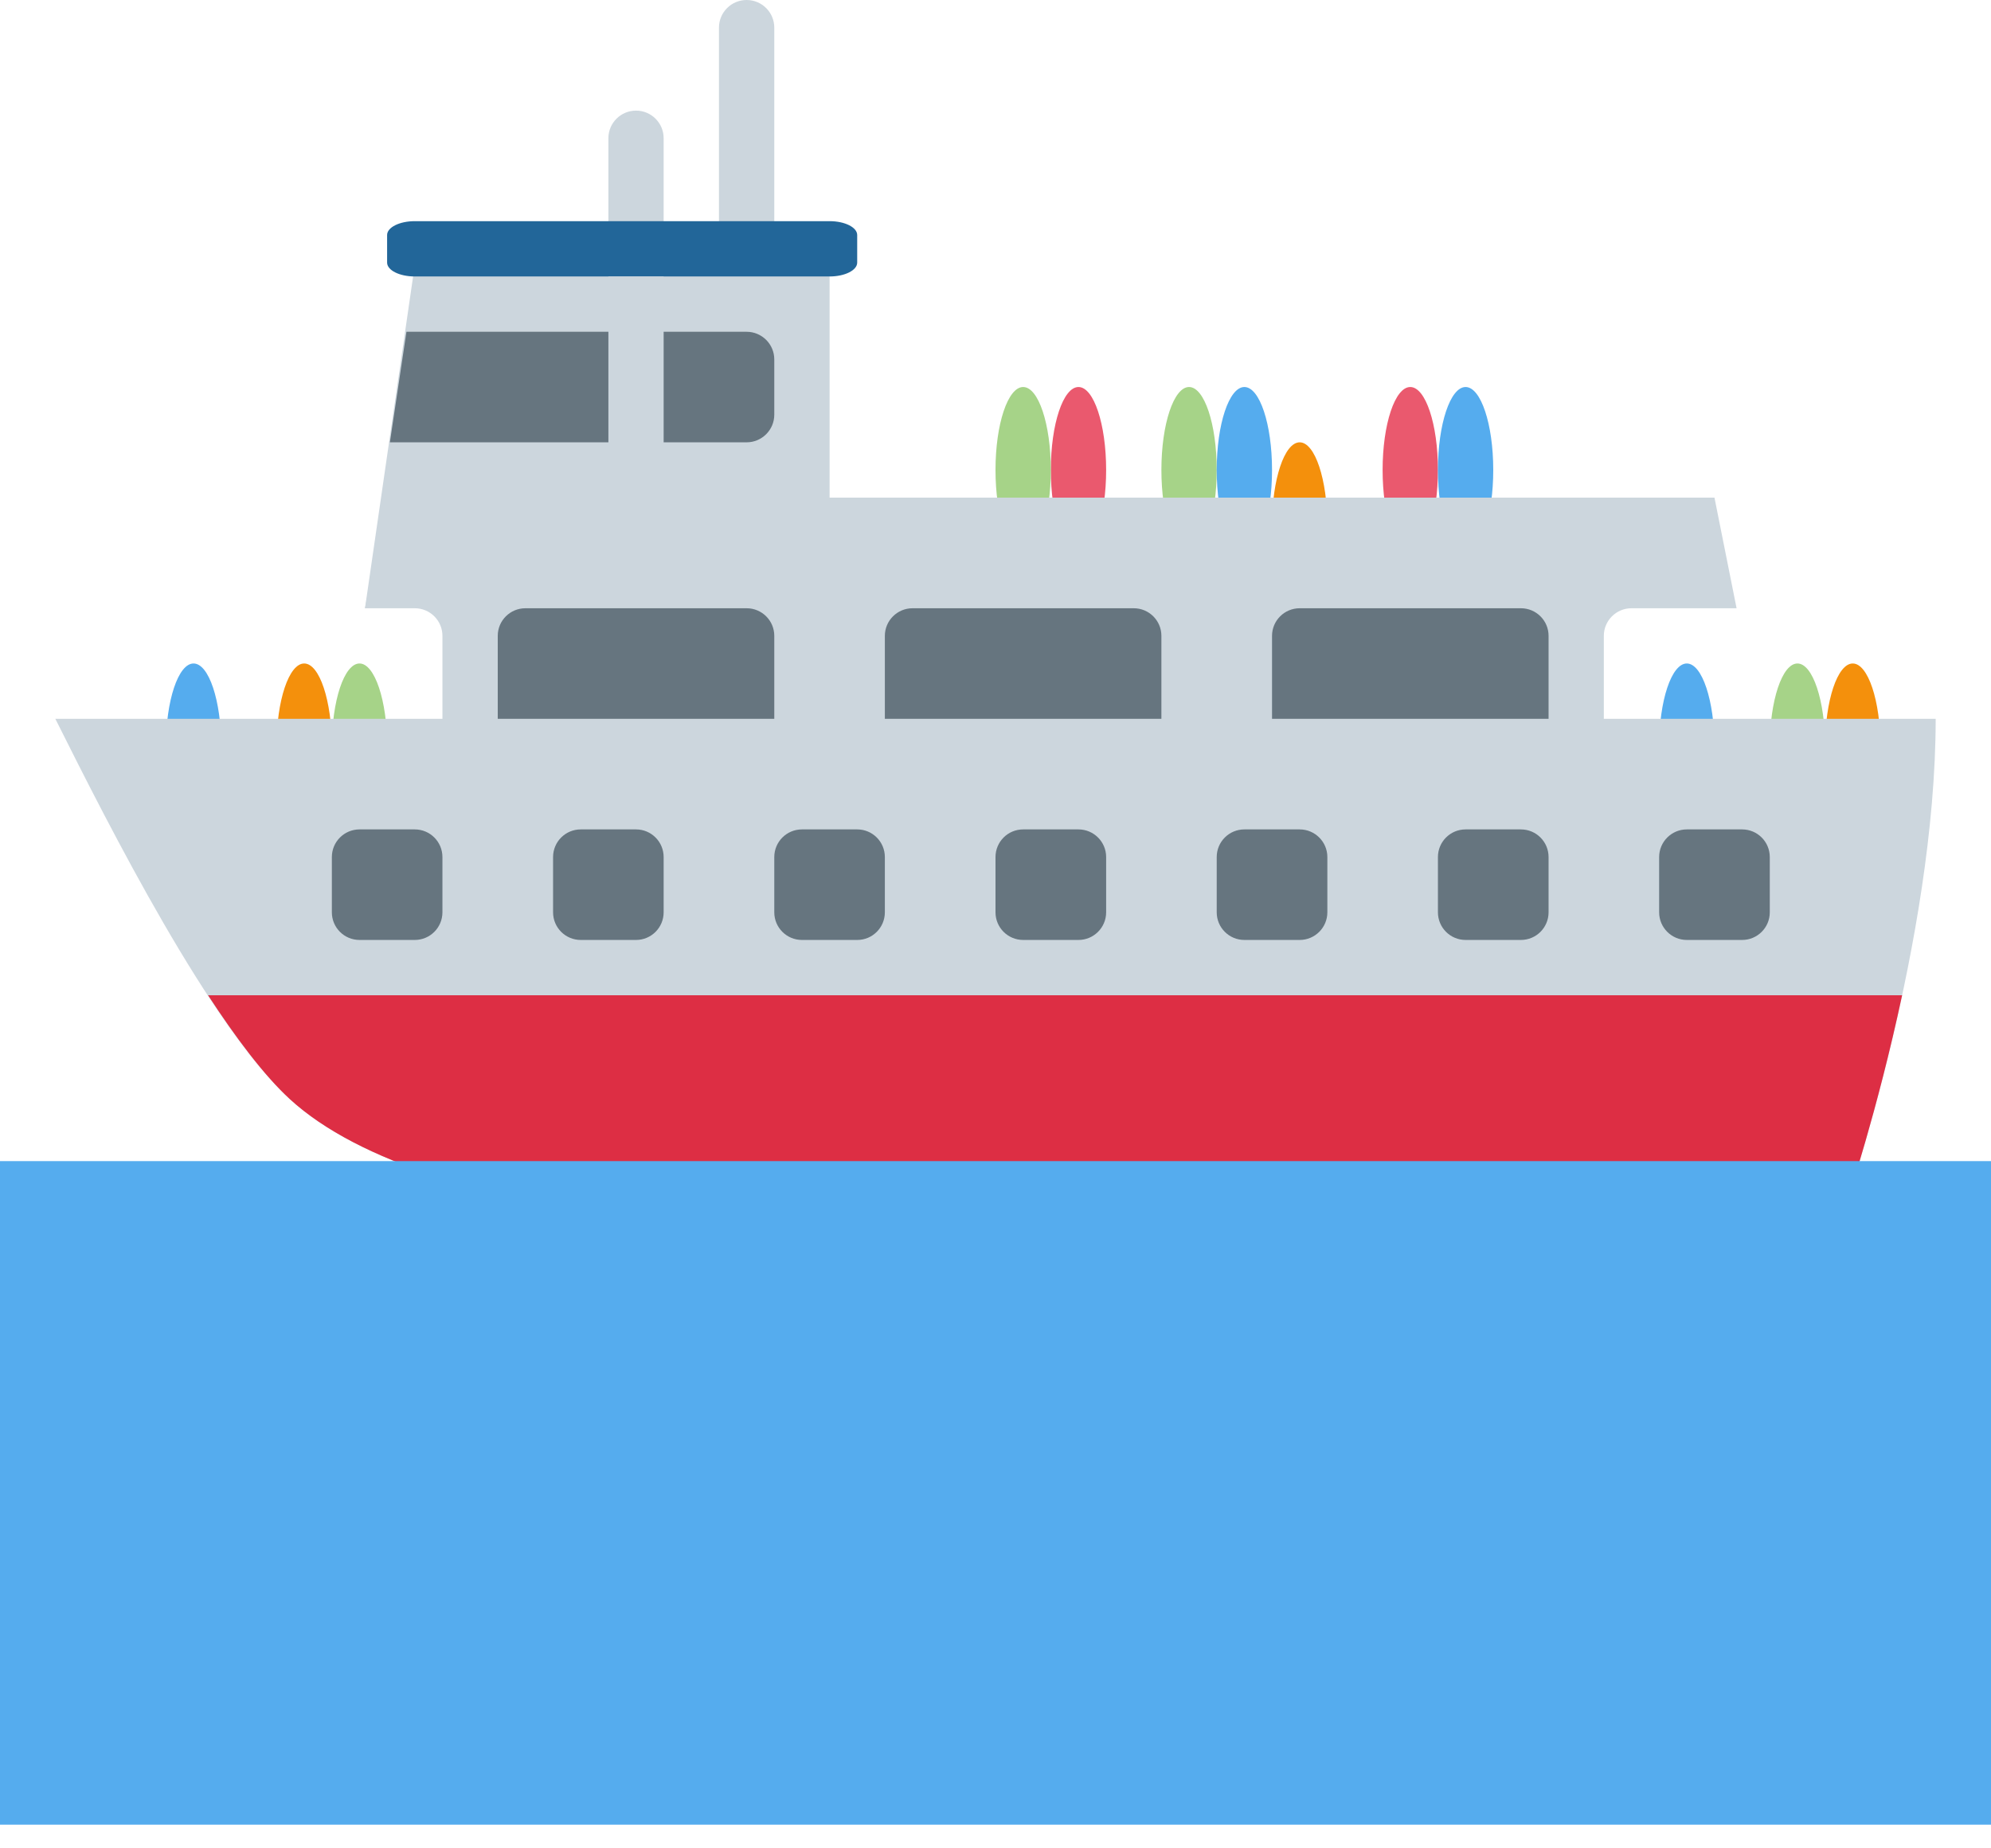
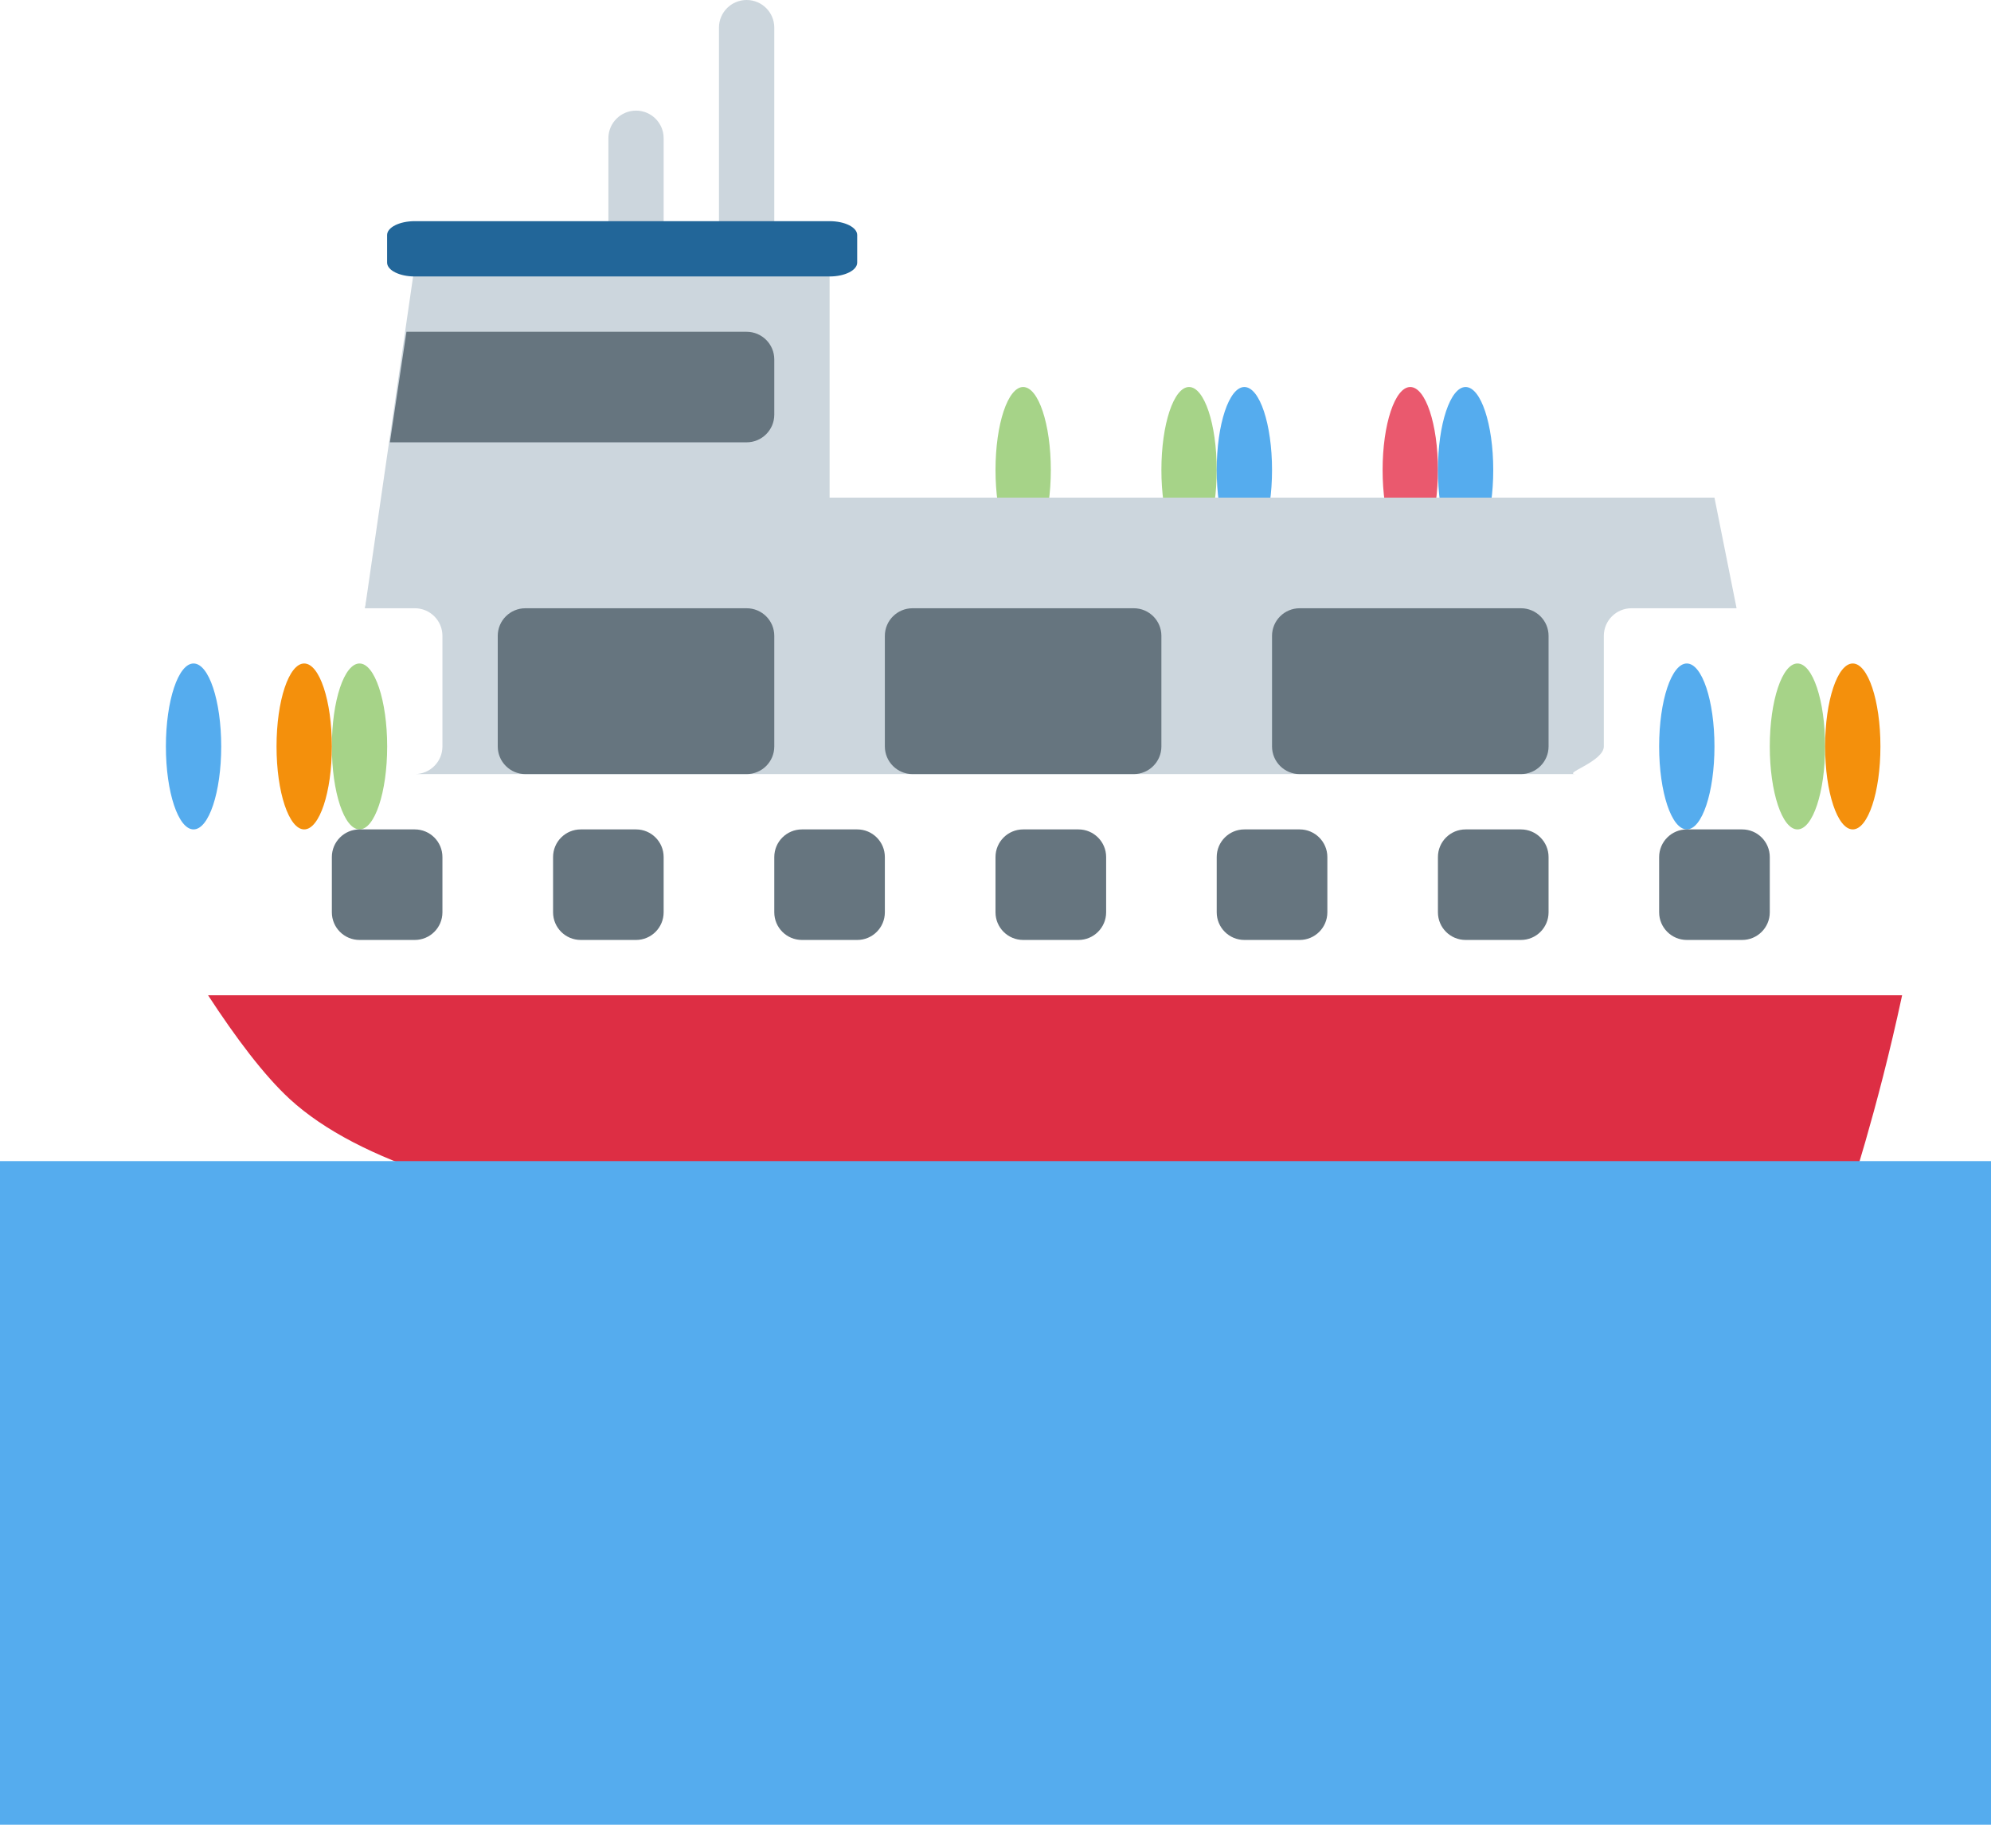
<svg xmlns="http://www.w3.org/2000/svg" width="28" height="26" viewBox="0 0 28 26" fill="none">
-   <path d="M15.167 7.778C15.382 7.778 15.556 7.255 15.556 6.611C15.556 5.967 15.382 5.444 15.167 5.444C14.952 5.444 14.778 5.967 14.778 6.611C14.778 7.255 14.952 7.778 15.167 7.778Z" fill="#EA596E" />
  <path d="M19.833 7.778C20.048 7.778 20.222 7.255 20.222 6.611C20.222 5.967 20.048 5.444 19.833 5.444C19.618 5.444 19.444 5.967 19.444 6.611C19.444 7.255 19.618 7.778 19.833 7.778Z" fill="#EA596E" />
  <path d="M16.722 7.778C16.937 7.778 17.111 7.255 17.111 6.611C17.111 5.967 16.937 5.444 16.722 5.444C16.507 5.444 16.333 5.967 16.333 6.611C16.333 7.255 16.507 7.778 16.722 7.778Z" fill="#A6D388" />
  <path d="M14.389 7.778C14.604 7.778 14.778 7.255 14.778 6.611C14.778 5.967 14.604 5.444 14.389 5.444C14.174 5.444 14 5.967 14 6.611C14 7.255 14.174 7.778 14.389 7.778Z" fill="#A6D388" />
  <path d="M17.5 7.778C17.715 7.778 17.889 7.255 17.889 6.611C17.889 5.967 17.715 5.444 17.5 5.444C17.285 5.444 17.111 5.967 17.111 6.611C17.111 7.255 17.285 7.778 17.5 7.778Z" fill="#55ACEE" />
  <path d="M20.611 7.778C20.826 7.778 21 7.255 21 6.611C21 5.967 20.826 5.444 20.611 5.444C20.396 5.444 20.222 5.967 20.222 6.611C20.222 7.255 20.396 7.778 20.611 7.778Z" fill="#55ACEE" />
-   <path d="M23.722 11.667C23.937 11.667 24.111 11.144 24.111 10.5C24.111 9.856 23.937 9.333 23.722 9.333C23.507 9.333 23.333 9.856 23.333 10.5C23.333 11.144 23.507 11.667 23.722 11.667Z" fill="#55ACEE" />
+   <path d="M23.722 11.667C23.937 11.667 24.111 11.144 24.111 10.5C24.111 9.856 23.937 9.333 23.722 9.333C23.507 9.333 23.333 9.856 23.333 10.5C23.333 11.144 23.507 11.667 23.722 11.667" fill="#55ACEE" />
  <path d="M2.722 11.667C2.937 11.667 3.111 11.144 3.111 10.5C3.111 9.856 2.937 9.333 2.722 9.333C2.507 9.333 2.333 9.856 2.333 10.5C2.333 11.144 2.507 11.667 2.722 11.667Z" fill="#55ACEE" />
  <path d="M25.278 11.667C25.493 11.667 25.667 11.144 25.667 10.5C25.667 9.856 25.493 9.333 25.278 9.333C25.063 9.333 24.889 9.856 24.889 10.5C24.889 11.144 25.063 11.667 25.278 11.667Z" fill="#A6D388" />
  <path d="M5.056 11.667C5.27 11.667 5.445 11.144 5.445 10.5C5.445 9.856 5.27 9.333 5.056 9.333C4.841 9.333 4.667 9.856 4.667 10.5C4.667 11.144 4.841 11.667 5.056 11.667Z" fill="#A6D388" />
  <path d="M26.056 11.667C26.27 11.667 26.445 11.144 26.445 10.5C26.445 9.856 26.27 9.333 26.056 9.333C25.841 9.333 25.667 9.856 25.667 10.5C25.667 11.144 25.841 11.667 26.056 11.667Z" fill="#F4900C" />
  <path d="M4.278 11.667C4.493 11.667 4.667 11.144 4.667 10.5C4.667 9.856 4.493 9.333 4.278 9.333C4.063 9.333 3.889 9.856 3.889 10.5C3.889 11.144 4.063 11.667 4.278 11.667Z" fill="#F4900C" />
-   <path d="M18.278 8.556C18.493 8.556 18.667 8.033 18.667 7.389C18.667 6.745 18.493 6.222 18.278 6.222C18.063 6.222 17.889 6.745 17.889 7.389C17.889 8.033 18.063 8.556 18.278 8.556Z" fill="#F4900C" />
  <path d="M22.555 10.5V8.944C22.555 8.73 22.73 8.556 22.944 8.556H24.422L24.111 7H5.444L5.133 8.556H5.833C6.048 8.556 6.222 8.73 6.222 8.944V10.5C6.222 10.715 6.048 10.889 5.833 10.889H22.167C21.952 10.889 22.555 10.715 22.555 10.5Z" fill="#CCD6DD" />
  <path d="M10.889 10.5C10.889 10.715 10.715 10.889 10.5 10.889H7.389C7.174 10.889 7 10.715 7 10.5V8.944C7 8.73 7.174 8.556 7.389 8.556H10.5C10.715 8.556 10.889 8.73 10.889 8.944V10.5ZM16.333 10.5C16.333 10.715 16.159 10.889 15.944 10.889H12.833C12.619 10.889 12.444 10.715 12.444 10.5V8.944C12.444 8.73 12.619 8.556 12.833 8.556H15.944C16.159 8.556 16.333 8.73 16.333 8.944V10.5ZM21.778 10.5C21.778 10.715 21.604 10.889 21.389 10.889H18.278C18.063 10.889 17.889 10.715 17.889 10.5V8.944C17.889 8.73 18.063 8.556 18.278 8.556H21.389C21.604 8.556 21.778 8.73 21.778 8.944V10.5Z" fill="#66757F" />
-   <path d="M25.979 16.884C25.979 16.884 27.222 13.222 27.222 10.111H0.778C1.556 11.667 2.956 14.433 4.076 15.461C7.968 19.032 25.979 16.884 25.979 16.884Z" fill="#CCD6DD" />
  <path d="M2.926 14C3.318 14.6 3.712 15.126 4.076 15.461C7.968 19.032 25.98 16.884 25.98 16.884C25.98 16.884 26.398 15.645 26.75 14H2.926Z" fill="#DD2E44" />
  <path d="M6.222 12.833C6.222 13.048 6.048 13.222 5.833 13.222H5.056C4.841 13.222 4.667 13.048 4.667 12.833V12.056C4.667 11.841 4.841 11.667 5.056 11.667H5.833C6.048 11.667 6.222 11.841 6.222 12.056V12.833ZM9.333 12.833C9.333 13.048 9.159 13.222 8.945 13.222H8.167C7.952 13.222 7.778 13.048 7.778 12.833V12.056C7.778 11.841 7.952 11.667 8.167 11.667H8.945C9.159 11.667 9.333 11.841 9.333 12.056V12.833ZM12.444 12.833C12.444 13.048 12.27 13.222 12.056 13.222H11.278C11.063 13.222 10.889 13.048 10.889 12.833V12.056C10.889 11.841 11.063 11.667 11.278 11.667H12.056C12.27 11.667 12.444 11.841 12.444 12.056V12.833ZM15.556 12.833C15.556 13.048 15.381 13.222 15.167 13.222H14.389C14.174 13.222 14 13.048 14 12.833V12.056C14 11.841 14.174 11.667 14.389 11.667H15.167C15.381 11.667 15.556 11.841 15.556 12.056V12.833ZM18.667 12.833C18.667 13.048 18.492 13.222 18.278 13.222H17.5C17.285 13.222 17.111 13.048 17.111 12.833V12.056C17.111 11.841 17.285 11.667 17.5 11.667H18.278C18.492 11.667 18.667 11.841 18.667 12.056V12.833ZM21.778 12.833C21.778 13.048 21.604 13.222 21.389 13.222H20.611C20.396 13.222 20.222 13.048 20.222 12.833V12.056C20.222 11.841 20.396 11.667 20.611 11.667H21.389C21.604 11.667 21.778 11.841 21.778 12.056V12.833ZM24.889 12.833C24.889 13.048 24.715 13.222 24.5 13.222H23.722C23.508 13.222 23.333 13.048 23.333 12.833V12.056C23.333 11.841 23.508 11.667 23.722 11.667H24.5C24.715 11.667 24.889 11.841 24.889 12.056V12.833Z" fill="#66757F" />
  <path d="M11.667 7.778L5.133 8.556L5.833 3.727H11.667V7.778Z" fill="#CCD6DD" />
  <path d="M10.889 3.5C10.889 3.715 10.715 3.889 10.5 3.889C10.285 3.889 10.111 3.715 10.111 3.5V0.389C10.111 0.174 10.285 0 10.5 0C10.715 0 10.889 0.174 10.889 0.389V3.5ZM9.333 5.056C9.333 5.27 9.159 5.444 8.945 5.444C8.73 5.444 8.556 5.27 8.556 5.056V1.944C8.556 1.73 8.73 1.556 8.945 1.556C9.159 1.556 9.333 1.73 9.333 1.944V5.056Z" fill="#CCD6DD" />
  <path d="M12.055 3.694C12.055 3.802 11.881 3.889 11.667 3.889H5.833C5.619 3.889 5.444 3.802 5.444 3.694V3.306C5.444 3.198 5.619 3.111 5.833 3.111H11.667C11.881 3.111 12.055 3.198 12.055 3.306V3.694Z" fill="#226699" />
  <path d="M10.5 4.667H5.716L5.483 6.222H10.5C10.714 6.222 10.889 6.048 10.889 5.833V5.056C10.889 4.841 10.714 4.667 10.5 4.667Z" fill="#66757F" />
-   <path d="M8.556 3.889H9.333V7H8.556V3.889Z" fill="#CCD6DD" />
  <path d="M0 16.333H28V25.667H0V16.333Z" fill="#55ACEE" />
</svg>